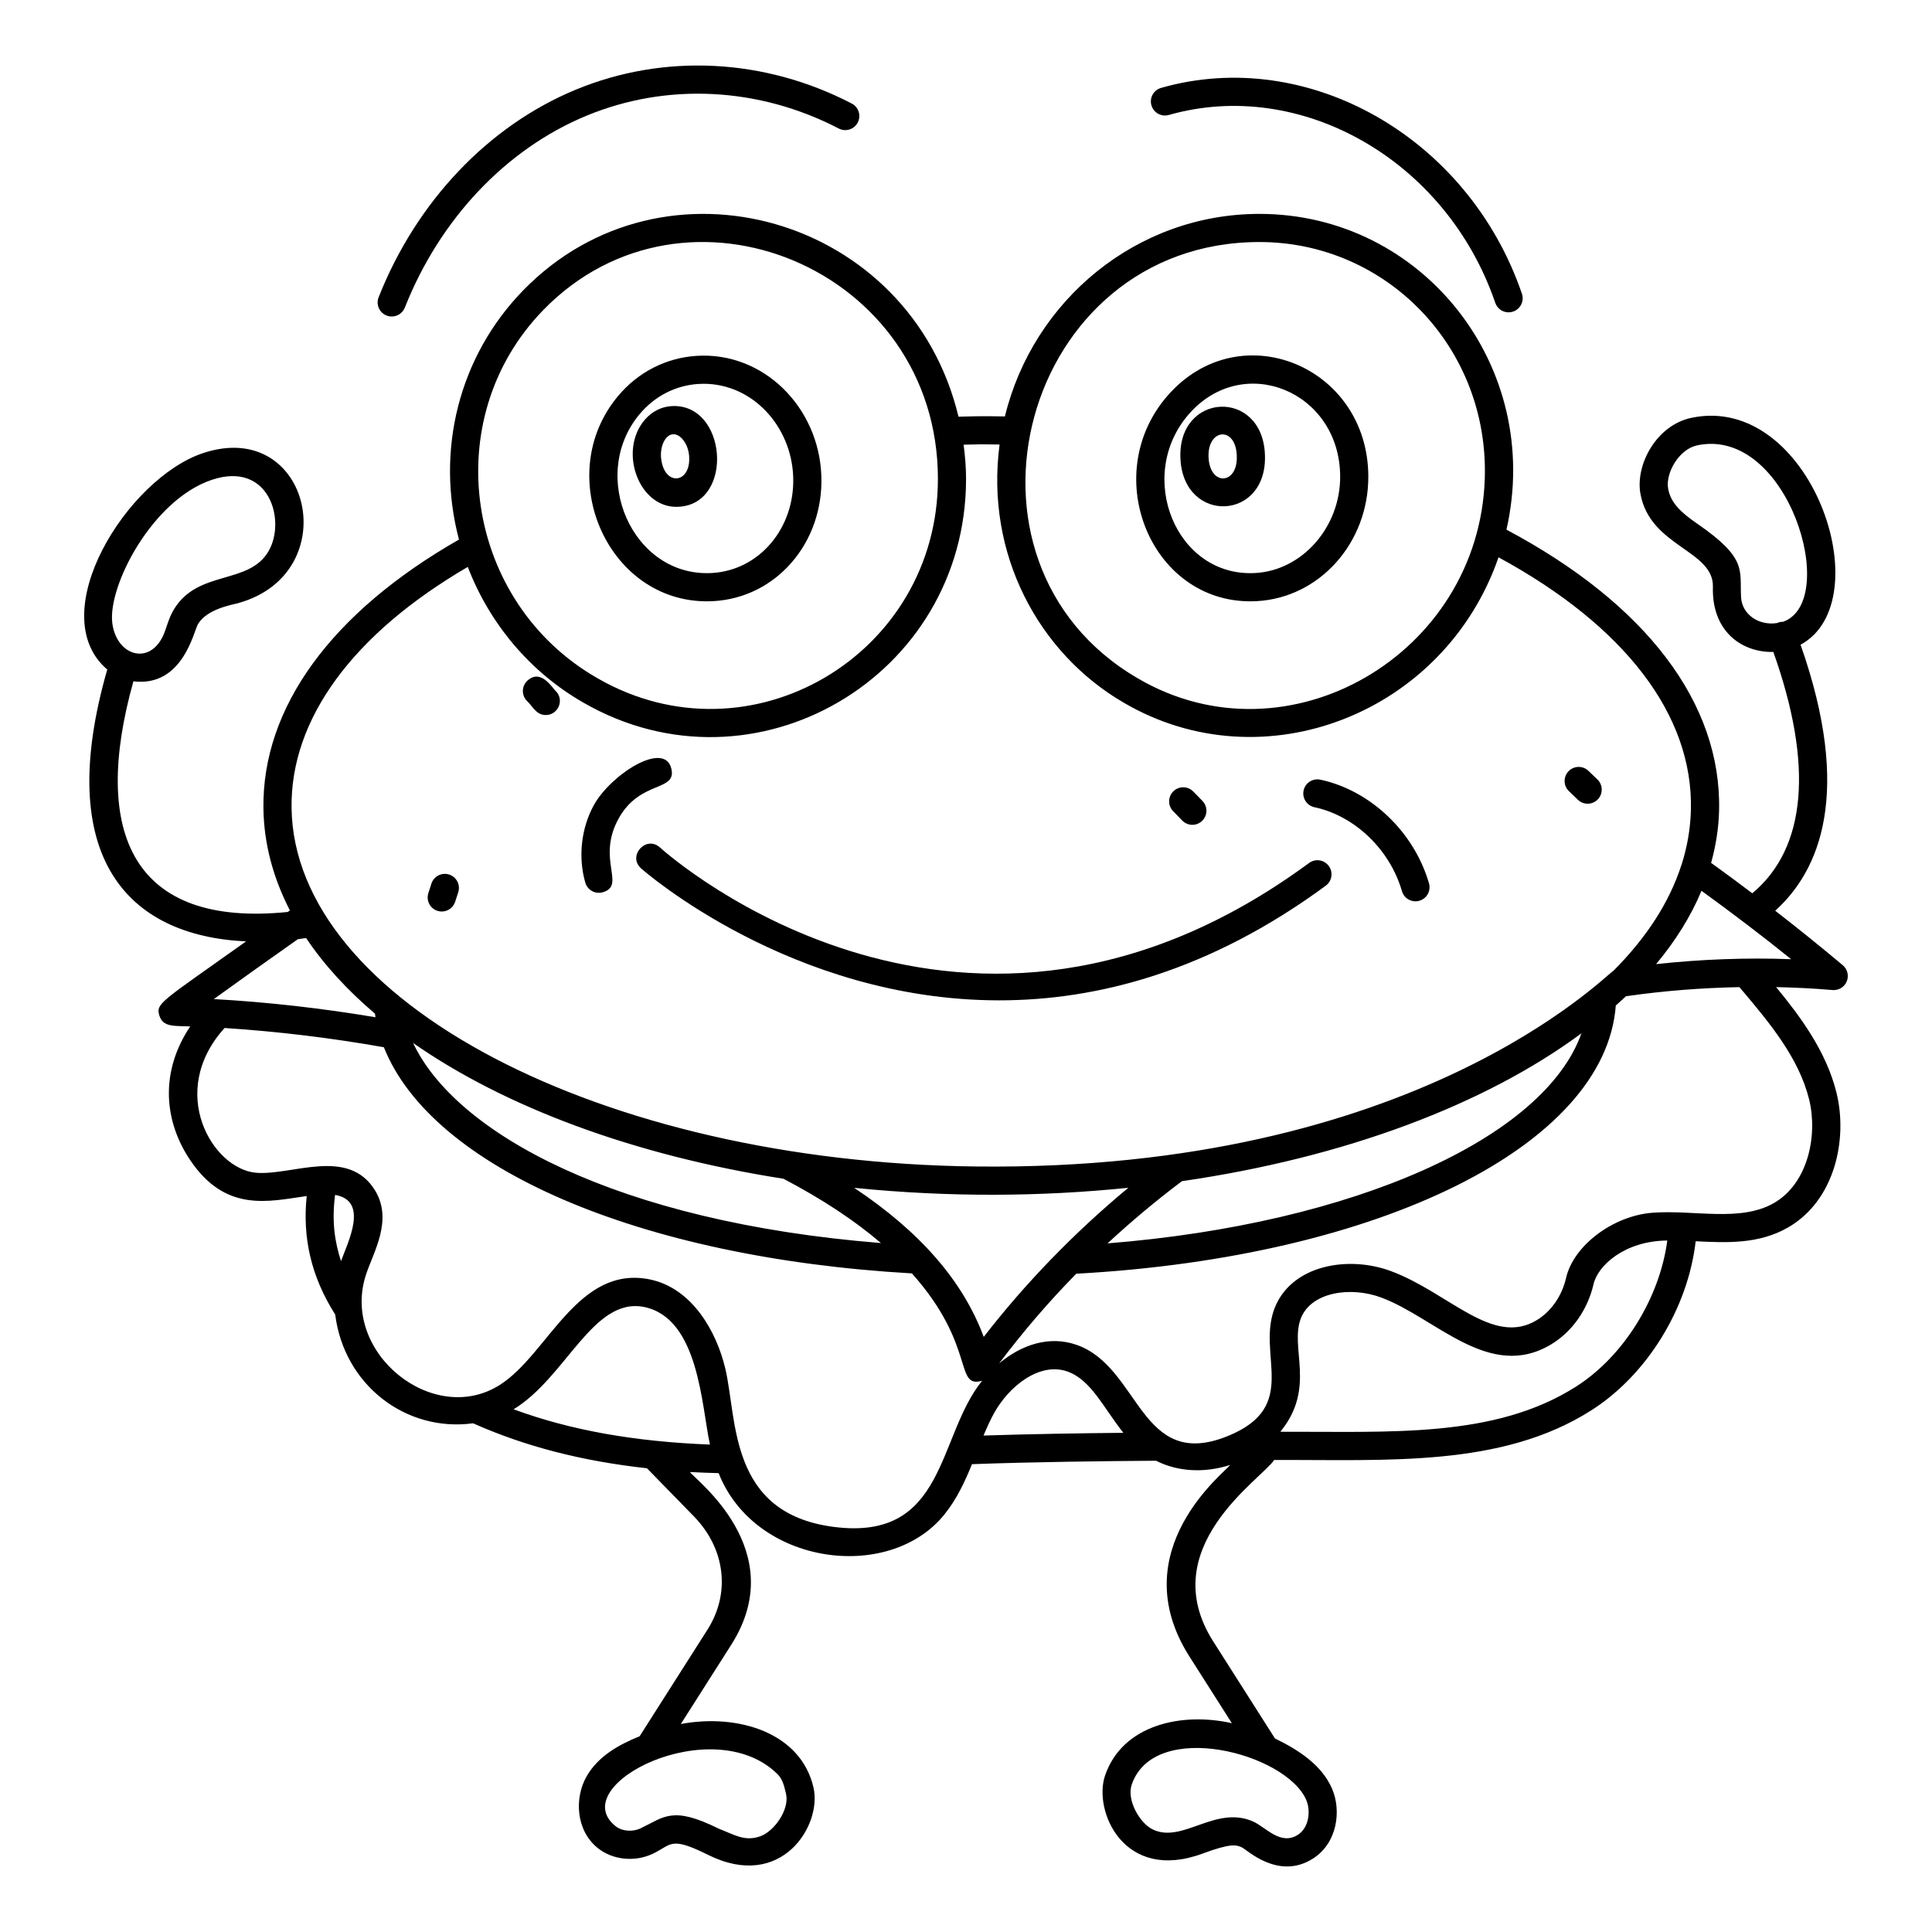
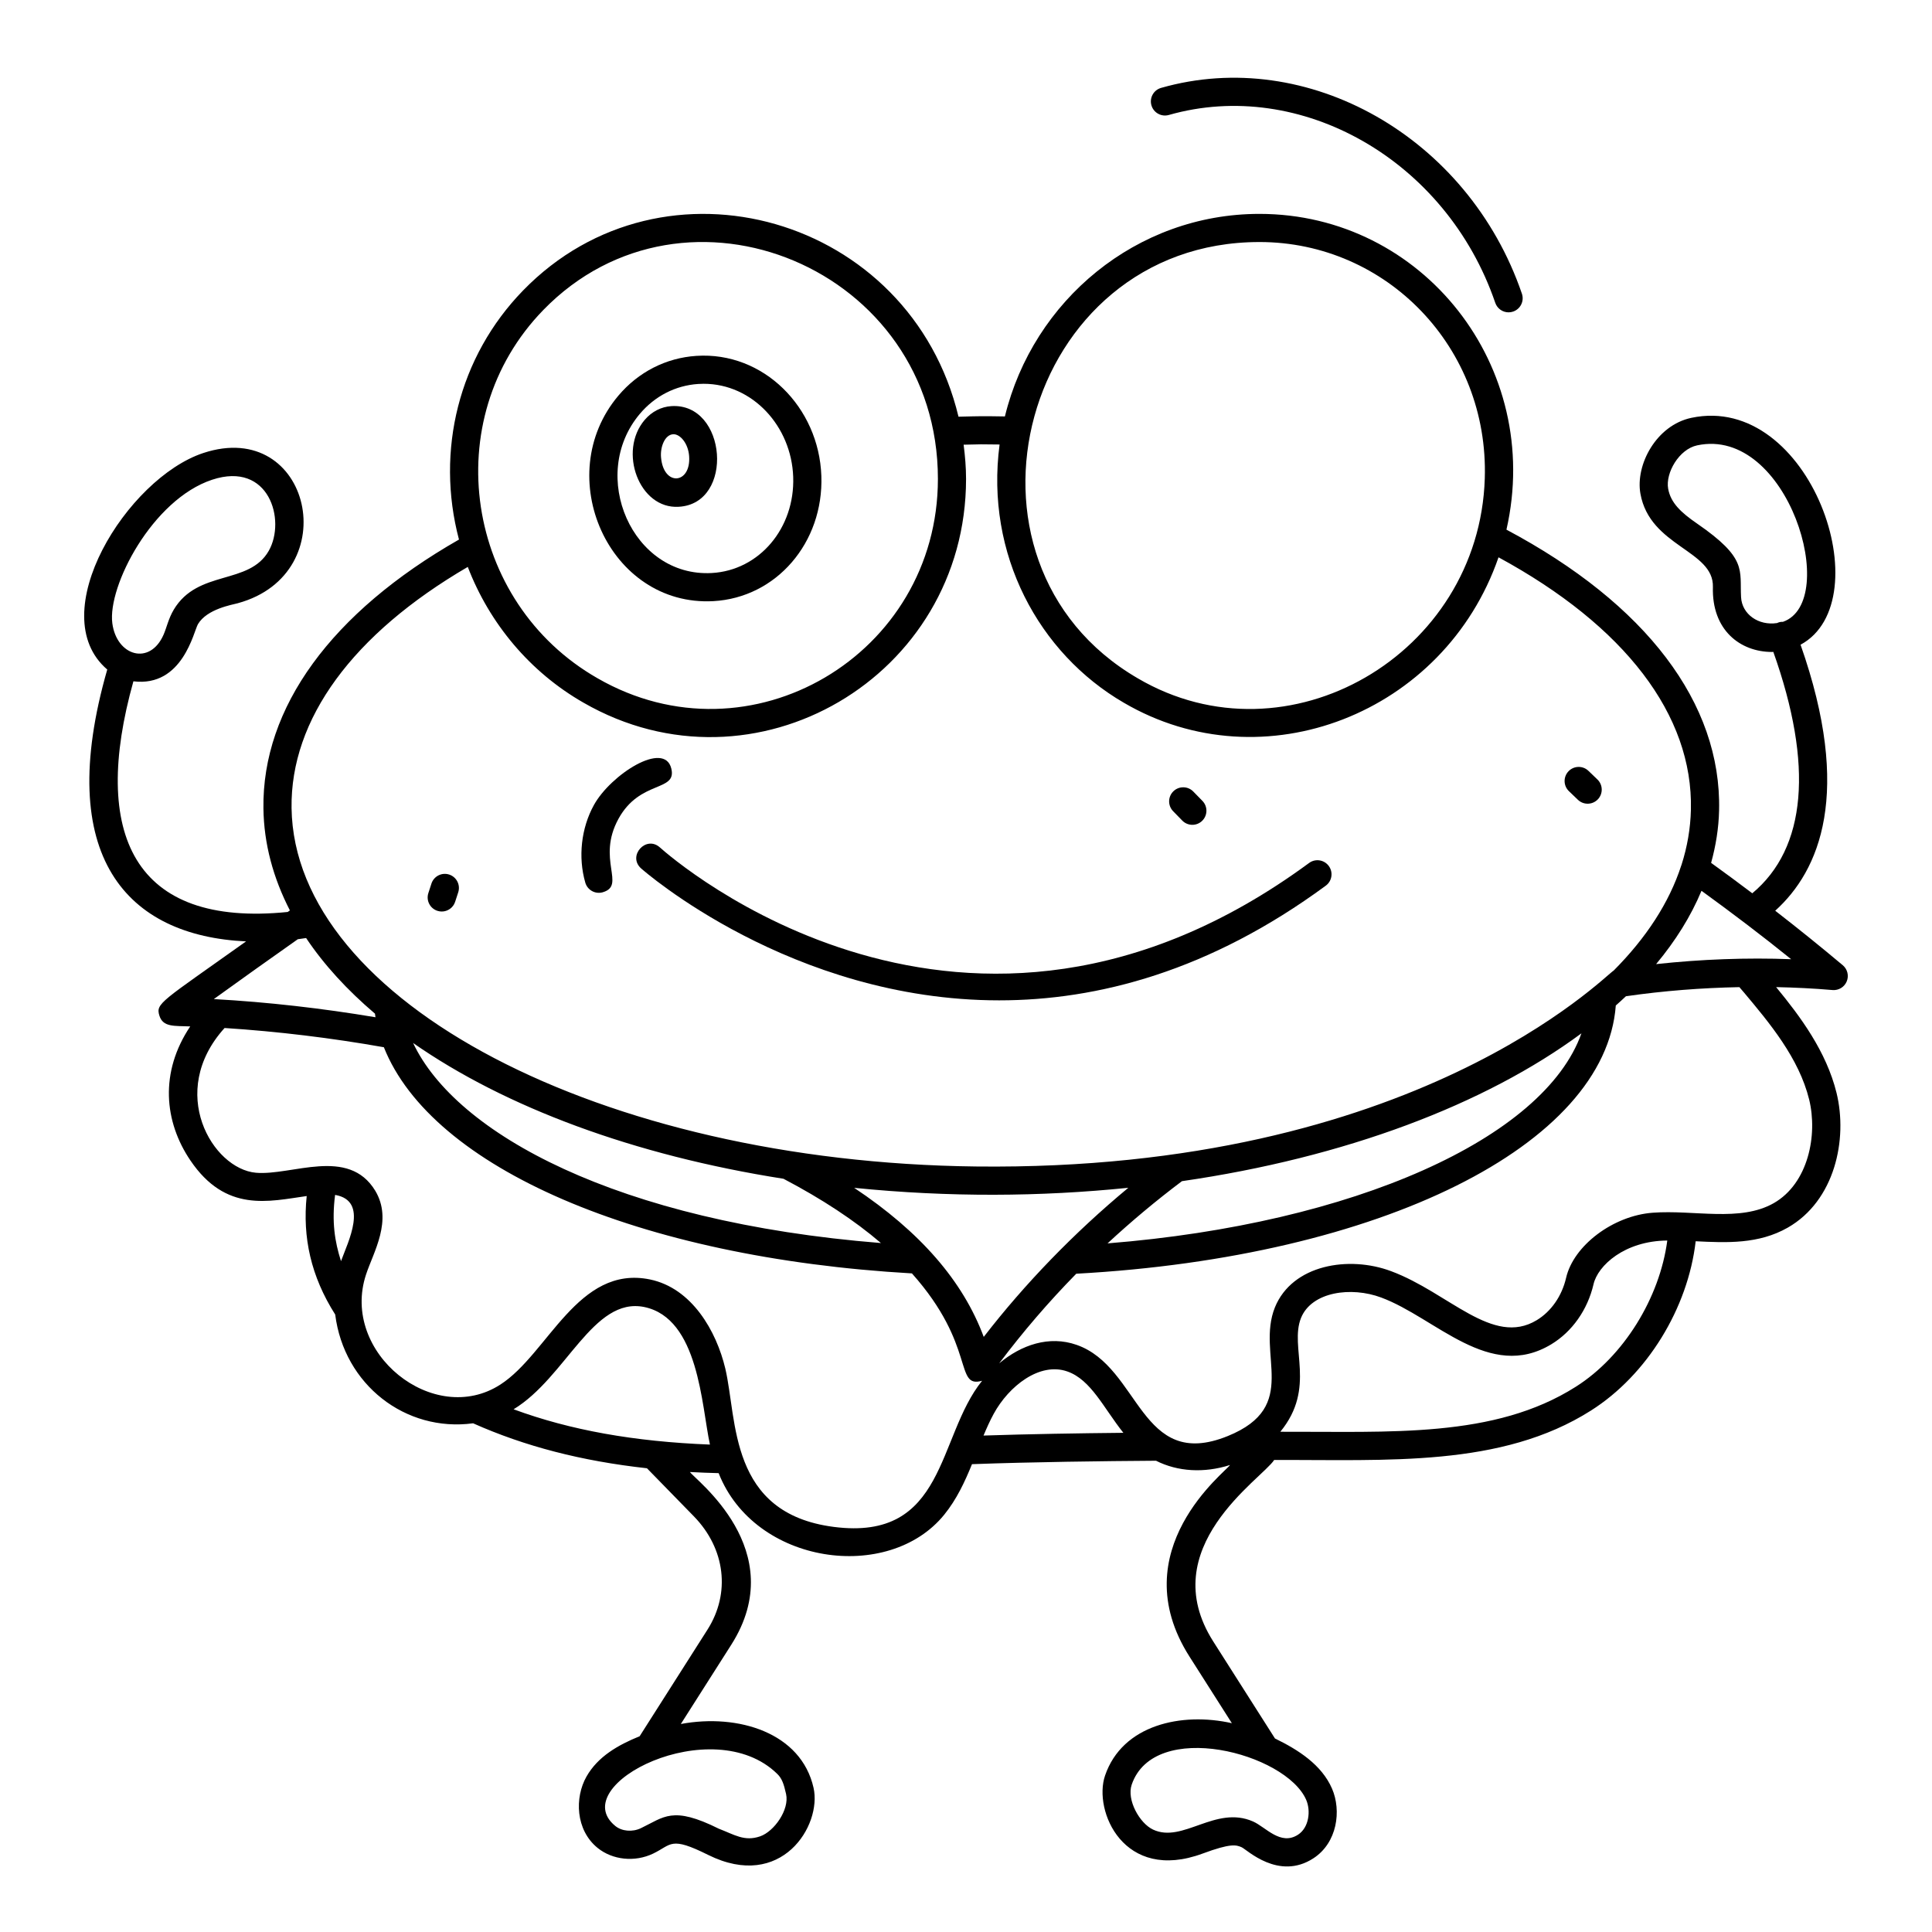
<svg xmlns="http://www.w3.org/2000/svg" fill="#000000" width="800px" height="800px" version="1.1" viewBox="144 144 512 512">
  <g>
    <path d="m323.88 278.3c14.82-0.812 12.789-27.617-1.965-26.672-2.684 0.168-5.184 1.453-7.043 3.621-7.148 8.336-1.496 23.719 9.008 23.051zm-1.5-19.219c0.043 0 0.082-0.004 0.121-0.004 1.785 0 3.891 2.434 4.129 5.828v0.004c0.523 7.406-6.785 8.113-7.449 0.297-0.246-2.734 0.996-5.988 3.199-6.125z" />
-     <path d="m479.22 264.5c-0.629-17.648-23.387-16.66-22.383 1.25 0.977 17.184 23.109 16.336 22.383-1.25zm-7.461 0.273v0.027c0.324 7.637-7.043 8.133-7.473 0.531-0.434-7.762 7.195-8.582 7.473-0.559z" />
    <path d="m457.31 361.46c1.438 1.473 3.801 1.508 5.277 0.066 1.477-1.441 1.508-3.801 0.07-5.277l-2.426-2.484c-1.438-1.473-3.805-1.5-5.277-0.062-1.473 1.441-1.5 3.805-0.062 5.277z" />
    <path d="m562.16 355.95c1.473 1.418 3.836 1.391 5.277-0.109 1.426-1.488 1.379-3.852-0.109-5.277l-2.375-2.281c-1.484-1.43-3.848-1.383-5.277 0.105-1.426 1.488-1.383 3.848 0.105 5.277z" />
    <path d="m259.92 385.38c0.383 0.121 0.77 0.184 1.148 0.184 1.578 0 3.039-1.008 3.551-2.582l0.816-2.512c0.637-1.961-0.438-4.066-2.398-4.703-1.957-0.637-4.066 0.438-4.703 2.398l-0.816 2.516c-0.637 1.961 0.441 4.066 2.402 4.699z" />
-     <path d="m288.64 333.49c3.184 0 4.934-3.789 2.789-6.211-0.895-0.637-3.918-6.234-7.609-2.941-1.539 1.371-1.68 3.727-0.309 5.269 1.762 1.668 2.582 3.883 5.129 3.883z" />
-     <path d="m247.81 227.88c1.488 0 2.891-0.895 3.473-2.359 9.293-23.504 26.836-42.035 48.137-50.852 21.348-8.836 45.715-7.598 66.859 3.391 1.82 0.953 4.078 0.238 5.031-1.59s0.238-4.082-1.59-5.031c-23.102-12.008-49.766-13.348-73.156-3.664-23.156 9.582-42.191 29.633-52.223 55.004-0.758 1.918 0.184 4.086 2.098 4.84 0.453 0.176 0.914 0.262 1.371 0.262z" />
    <path d="m453.75 174.47c34.828-9.945 73.523 11.836 86.508 49.777 0.531 1.551 1.98 2.527 3.531 2.527 0.402 0 0.809-0.066 1.207-0.203 1.949-0.668 2.992-2.789 2.324-4.738-14.234-41.586-56.879-65.609-95.621-54.539-1.984 0.566-3.129 2.633-2.562 4.613 0.566 1.98 2.641 3.129 4.613 2.562z" />
    <path d="m333.03 303.31c16.688-0.914 29.27-15.5 28.637-33.207-0.648-18.184-15.344-32.965-33.121-31.793-8.043 0.527-15.387 4.277-20.68 10.555-17.926 21.258-2.492 55.93 25.164 54.445zm-19.461-49.637c3.973-4.711 9.465-7.527 15.465-7.918 0.484-0.031 0.969-0.047 1.449-0.047 12.949 0 23.246 11.227 23.723 24.66 0.484 13.602-9 24.797-21.586 25.488-21.055 1.164-32.797-25.879-19.051-42.184z" />
-     <path d="m477.05 303.31c16.648-0.91 29.637-15.445 29.57-33.09-0.117-29.289-34.199-43.188-53.211-21.348-18.508 21.25-4.055 55.914 23.641 54.438zm-18.012-49.535c14.402-16.551 40.027-6.098 40.121 16.477 0.055 13.438-10.047 24.926-22.512 25.605-21.066 1.176-31.812-25.777-17.609-42.082z" />
    <path d="m303.73 380.46c6.277-1.809-1.738-8.723 4.188-19.496 5.703-10.359 15.504-7.051 13.988-13.285-1.836-7.531-16.07 1.594-20.527 9.684-3.363 6.109-4.215 13.789-2.269 20.543 0.57 1.965 2.621 3.125 4.621 2.555z" />
-     <path d="m492.34 357.92c10.68 2.277 20 11.215 23.188 22.242 0.578 1.996 2.66 3.113 4.621 2.547 1.98-0.57 3.121-2.641 2.547-4.621-3.93-13.594-15.504-24.633-28.801-27.469-2.012-0.43-4 0.855-4.43 2.871-0.426 2.019 0.859 4 2.875 4.43z" />
    <path d="m313.89 374.13c0.574 0.516 39.758 34.973 94.891 34.973 26.082 0 55.742-7.719 86.566-30.391 1.66-1.223 2.016-3.559 0.793-5.219s-3.555-2.019-5.219-0.793c-90.992 66.938-168.77-1.188-172.04-4.121-3.672-3.297-8.652 2.254-4.992 5.551z" />
    <path d="m207.02 303.86c28.688-7.84 19.387-49.234-9.148-39.805-20.188 6.672-42.645 42.672-25.449 57.379-14.301 49.746 5.379 70.598 36.789 72.043-22.562 16.07-23.996 16.383-22.969 19.684 0.961 3.09 3.93 2.676 8.168 2.848-8.152 12.168-6.918 25.238 0.047 35.523 9.402 13.883 20.746 10.848 30.82 9.43-1.137 10.938 1.121 21.289 7.555 31.402 2.332 18.57 18.613 31.234 36.543 28.824 13.711 6.106 28.707 10 46.074 11.918l12.488 12.797c8.293 8.555 9.688 20.312 3.559 29.957l-17.988 28.262c-5.703 2.32-11.062 5.363-14.09 10.695-3.152 5.551-2.91 14.133 2.941 18.891 3.965 3.223 9.871 3.832 14.703 1.523 5-2.398 4.516-4.688 14.625 0.348 19.418 9.625 30.16-7.824 27.91-17.789-3.285-14.602-19.961-19.75-35.172-16.914l13.371-21.008c15.992-25.16-9.902-43.949-10.949-45.77 2.469 0.145 5.031 0.227 7.598 0.301 9.582 24.348 45.082 29.156 59.793 10.996 3.301-4.07 5.449-8.719 7.348-13.375 15.895-0.586 34.957-0.82 48.77-0.91 5.719 2.898 12.719 3.332 19.602 1.133-0.914 1.648-28.723 22.535-10.719 50.797l11.215 17.625c-13.27-2.992-29.012 0.383-33.613 13.898-3.164 9.297 4.926 28.395 25.863 20.652 7.477-2.773 8.887-2.309 10.352-1.668 1.352 0.594 9.773 8.926 19.008 2.922 6.324-4.109 7.473-12.617 4.93-18.473-2.75-6.32-8.926-10.273-15.113-13.277l-16.344-25.688c-15.855-24.887 12.891-43.09 16.125-48.117 29.922-0.117 60.203 1.996 83.973-13.113 14.879-9.434 25.688-27.102 27.734-44.855 8.203 0.406 16.672 0.801 24.402-3.609 12.473-7.133 15.945-23.355 12.93-35.703-2.711-11.012-9.637-20.301-16.012-28.039 5.004 0.109 9.992 0.348 14.938 0.777 1.637 0.141 3.152-0.789 3.773-2.289 0.625-1.504 0.199-3.238-1.047-4.285-5.859-4.918-11.84-9.742-17.902-14.445 11.762-10.621 20.551-31.16 6.715-70.496 21.559-11.645 2.606-66.828-28.957-60.121-9.262 1.969-14.852 12.418-13.484 20.094 2.516 14.09 19.488 14.949 19.211 24.73-0.332 11.402 7.219 17.219 15.676 17.219 0.113 0 0.223-0.023 0.332-0.027 10.691 30.027 8.773 52.031-5.57 63.977-3.621-2.734-7.258-5.426-10.914-8.059 1.25-4.539 2.004-9.172 2.113-13.891 0.672-28.406-19.344-54.734-56.352-74.414 9.824-43.156-22.152-83.68-65.457-83.68-32.57 0-59.973 22.926-67.457 53.676-6.465-0.094-5.996-0.086-12.297 0.07-12.762-53.168-78.137-71.762-115.39-33.453-17.055 17.539-23.223 42.461-16.988 66.012-33.793 19.297-52.199 44.512-51.824 71.27 0.129 9.371 2.594 18.418 7.016 27.012-0.191 0.137-0.387 0.277-0.582 0.41-40.918 4.152-52.211-20.723-40.891-61.125 13.082 1.602 15.977-13.254 17.113-15.156 2.402-4.023 9.004-5.117 10.559-5.539zm142.98 310.26c1.234 1.211 1.711 2.613 2.316 5.301 0.938 4.152-3.152 9.941-6.883 11.23-4.164 1.438-6.809-0.449-10.945-2.027-12.324-6.133-14.496-3.066-20.645-0.137-2.238 1.074-5.027 0.84-6.773-0.578-13.371-10.875 25.816-30.602 42.93-13.789zm140.15 6.848c1.281 2.953 0.727 7.371-2.152 9.238-4.641 3.019-8.547-2.008-11.941-3.5-9.945-4.367-18.598 5.863-26.492 2.152-3.574-1.68-7.023-7.871-5.656-11.898 5.969-17.523 40.84-8.395 46.242 4.008zm115.25-318.71c-0.387-7.258 1.719-10.297-11.699-19.535-4.211-2.902-6.953-5.453-7.625-9.219-0.738-4.141 2.856-10.453 7.688-11.48 24.105-5.133 38.023 41.422 22.73 46.77-0.727-0.02-1.066 0.105-1.559 0.324-4.906 0.746-9.289-2.32-9.535-6.859zm-382.48 90.648c0.832-0.109 1.562-0.215 2.203-0.316 4.734 7.082 10.887 13.785 18.246 20.039 0.047 0.32 0.086 0.637 0.137 0.953-14.125-2.367-28.465-4.012-42.84-4.816 7.465-5.391 14.895-10.676 22.254-15.859zm340.18 24.934c-9.906 27.855-60.328 50.469-125.59 55.668 6.246-5.789 12.82-11.293 19.723-16.488 43.145-6.238 80.328-20.281 105.87-39.18zm-158.4 80.453c-5.5-14.816-16.855-27.859-34.336-39.504 25.211 2.531 49.332 2.363 72.652-0.012-14.383 11.934-27.414 25.41-38.316 39.516zm2.633 20.402c4.004-7.371 12.207-13.816 19.523-11.242 6.289 2.195 9.625 9.707 14.848 16.258-11.512 0.113-24.969 0.324-37.059 0.727 0.828-1.977 1.688-3.906 2.688-5.742zm-55.699-62.309c10.223 5.371 18.824 11.031 25.824 17.035-69.98-5.594-112.66-29.035-123.98-53.016 24.379 17.008 58.5 29.762 98.156 35.98zm-118.83 4.277c9.023 1.562 3.406 12.465 1.566 17.555-1.66-5.195-2.484-10.422-1.566-17.555zm47.305 56.812c13.93-8.453 21.059-29.867 34.625-27.102 14.461 3 15.152 26.051 17.406 36.457-20.125-0.797-37.004-3.812-52.031-9.355zm84.801 31.164c-27.805-3.613-25.488-28.293-28.695-41.957-2.356-9.902-8.836-21.309-19.977-23.617-19.113-3.906-26.969 19.699-39.613 27.844-17.656 11.453-42.48-8.418-35.621-29.145 1.938-5.922 7.16-14.328 2.441-22.207-7.121-11.73-22.105-3.938-31.629-4.766-11.504-1.027-23.645-21.398-8.301-38.359 14.184 0.918 28.316 2.637 42.215 5.098 12.66 31.848 67.387 55.785 139.94 59.934 17.117 19.191 11.129 30.586 18.602 28.453-12.027 14.883-9.426 42.613-39.359 38.723zm196.72-37.152c-21.617 13.746-49.293 11.848-78.328 11.945 9.625-11.723 2.328-22.34 5.492-30.188 2.828-6.922 13.27-8.371 21.254-5.379 14.477 5.383 28.66 22.281 45.047 12.395 5.547-3.352 9.633-9.148 11.207-15.922 1.125-4.945 8.234-11.496 19.547-11.586-2.004 15.207-11.559 30.711-24.219 38.734zm44.445-104.58c6.875 8.191 14.66 17.477 17.375 28.492 2.293 9.391-0.219 22.203-9.383 27.445-8.926 5.09-21.156 1.719-32.09 2.543-10.484 0.781-20.996 8.703-22.949 17.281-1.117 4.805-3.957 8.891-7.793 11.203-11.684 7.055-23.254-7.297-38.578-12.996-11.203-4.195-26.156-1.738-30.781 9.566-5.066 12.574 6.914 26.246-12.504 34.129-23.312 9.457-23.168-18.27-40.047-24.164-7.293-2.562-14.688 0.004-20.535 4.906 6.258-8.316 13.066-16.258 20.434-23.762 80.68-4.406 140.23-34.082 142.98-71.082 0.91-0.812 1.82-1.625 2.691-2.453 10.035-1.449 20.074-2.219 30.055-2.414 0.371 0.43 0.746 0.855 1.121 1.305zm12.602-8.707c-11.832-0.449-23.805 0.008-35.789 1.301 5.152-6.176 9.211-12.672 12.027-19.43 8.027 5.824 15.992 11.855 23.762 18.129zm-140.92-190.06c33.762 0 60.832 28.035 59.727 62.672-1.484 46.703-52.262 76.227-91.941 52.961-53.258-30.98-30.605-115.63 32.215-115.63zm-189.79 18.031c37.621-38.703 104.59-11.113 104.59 44.754-0.012 46.637-49.789 76.094-90.191 52.828-35.094-20.043-42.594-68.578-14.395-97.582zm-20 68.066c5.754 14.992 16.5 27.891 30.68 35.988 45.277 26.066 101.36-6.863 101.37-59.301 0-3.059-0.258-6.082-0.645-9.074 6.062-0.129 2.996-0.117 9.531-0.051-3.852 29.125 10.426 55.348 32.883 68.41 36.969 21.68 85.008 2.945 99.34-38.516 33.48 18.18 51.578 41.809 50.984 66.895-0.117 4.953-0.961 9.816-2.473 14.555-0.023 0.086-0.074 0.164-0.094 0.254-3.199 9.875-9.344 19.219-17.895 27.805-2.301 1.289-52.504 53.293-169.04 51.93-99.277-1.16-180.62-43.773-181.34-94.992-0.328-23.566 16.242-46.133 46.703-63.902zm-77.914 11.328c-1.406 2.356-1.883 4.758-2.699 6.625-3.617 8.285-12.434 5.672-13.582-2.992-1.309-9.848 10.621-32.832 26.445-38.062 15.125-4.996 19.598 10.727 15.023 18.816-5.207 9.211-18.781 4.883-25.188 15.613z" />
  </g>
</svg>